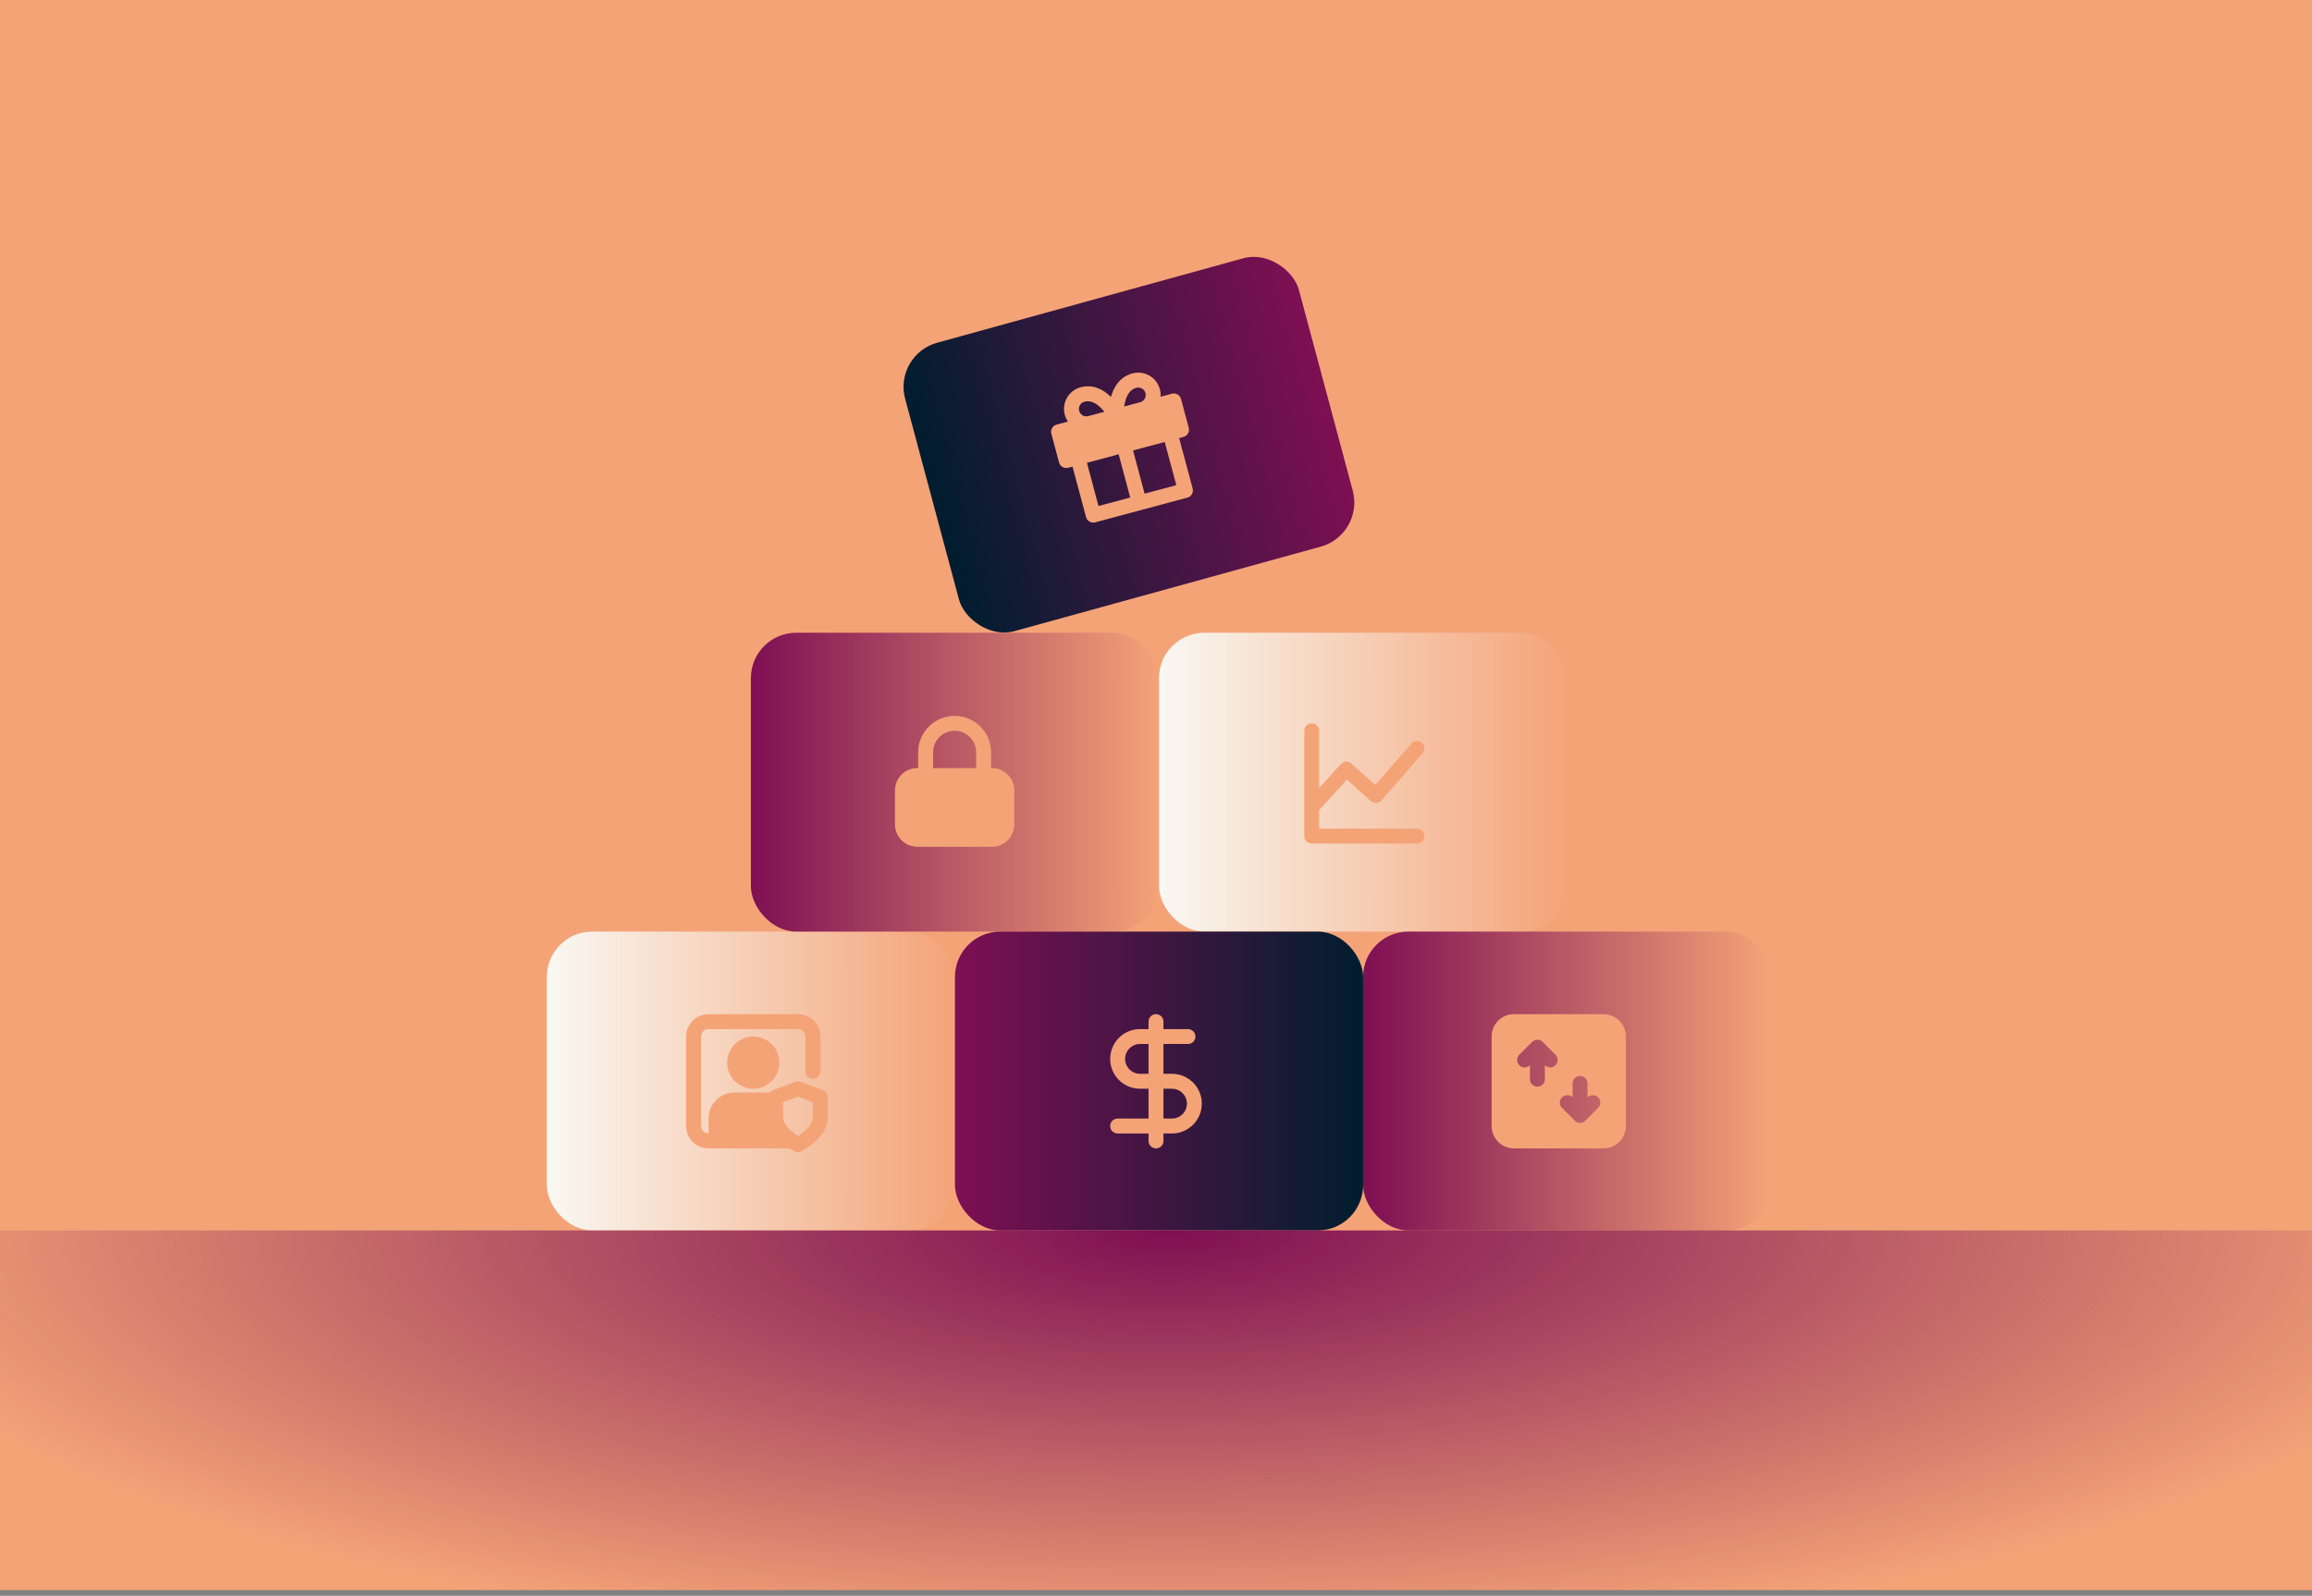
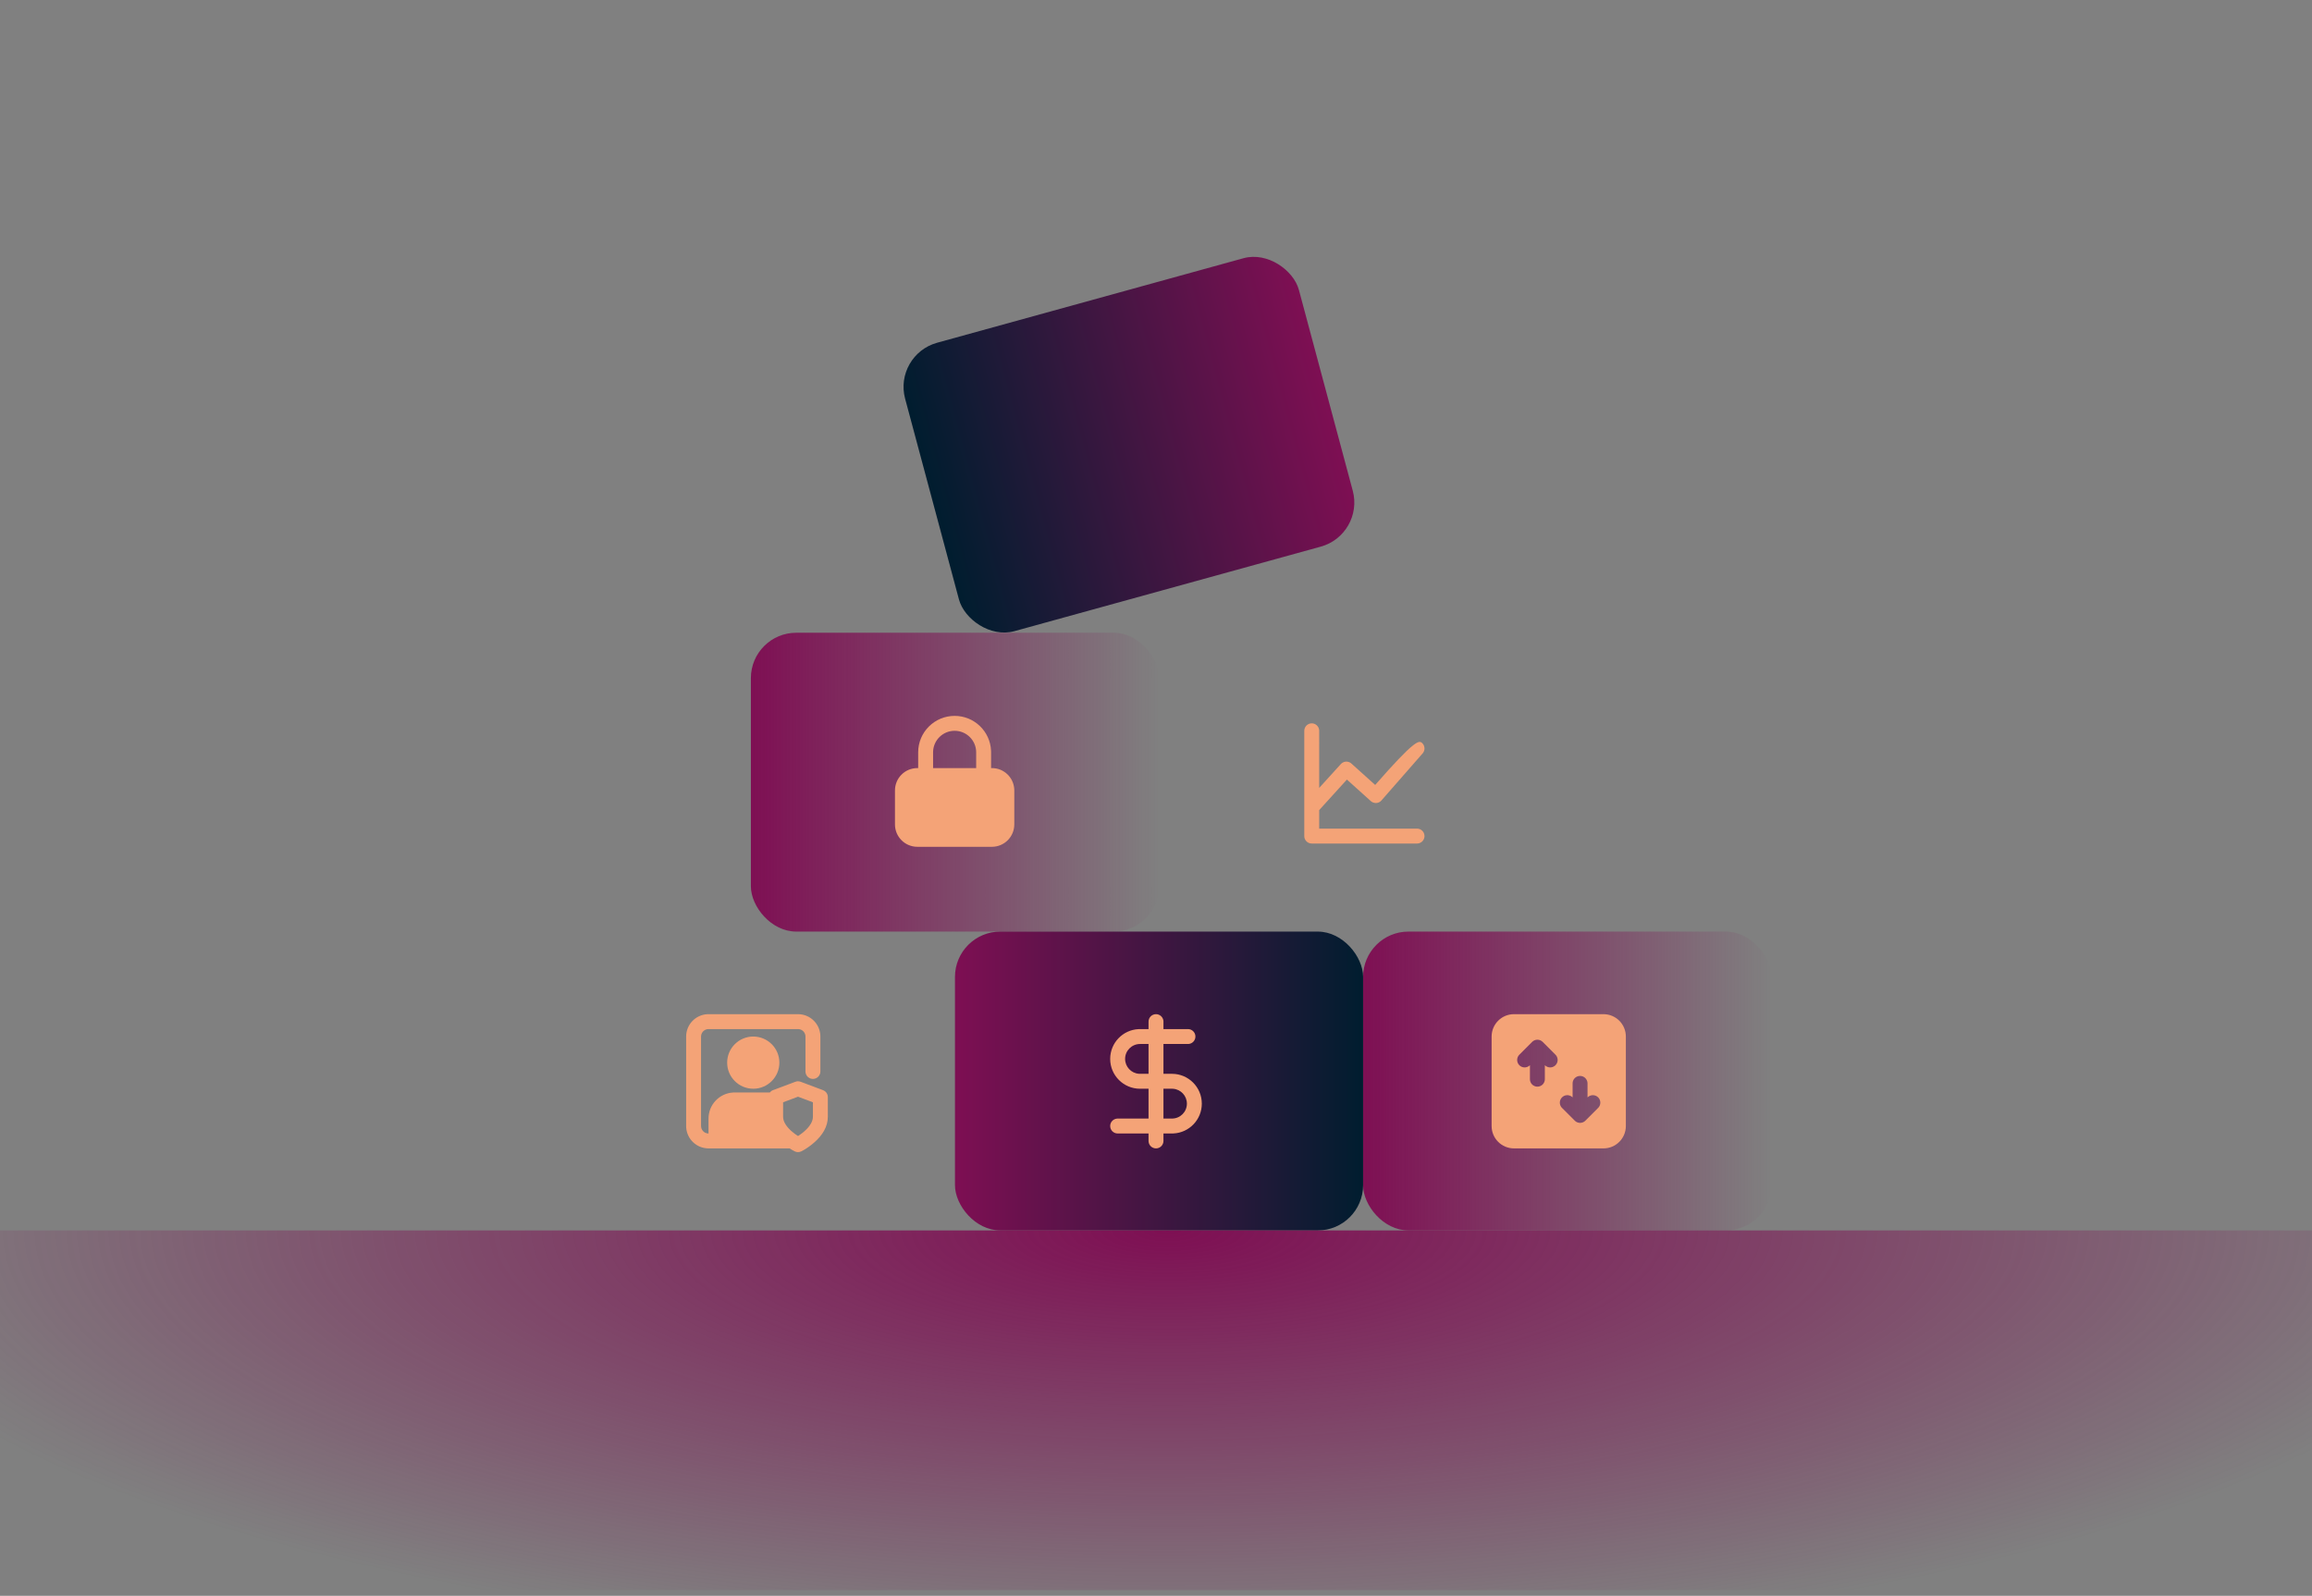
<svg xmlns="http://www.w3.org/2000/svg" width="310" height="214" viewBox="0 0 310 214" fill="none">
  <rect x="0" y="0" width="310" height="214" fill="#808080" stroke="none" />
  <g clip-path="url(#clip0_3626_5177)">
-     <rect width="310" height="213.228" fill="#F4A377" />
-     <rect x="155.405" y="84.852" width="54.724" height="40.074" rx="6.08" fill="url(#paint0_linear_3626_5177)" />
-     <rect x="73.319" y="124.926" width="54.724" height="40.074" rx="6.08" fill="url(#paint1_linear_3626_5177)" />
    <path fill-rule="evenodd" clip-rule="evenodd" d="M107 136C108.598 136 109.904 137.249 109.995 138.824L110 139V143.683C110 144.235 109.552 144.683 109 144.683C108.487 144.683 108.064 144.297 108.007 143.8L108 143.683V139C108 138.487 107.614 138.064 107.117 138.007L107 138H95C94.487 138 94.064 138.386 94.007 138.883L94 139V151C94 151.513 94.386 151.936 94.883 151.993L95 152V150C95 148.131 96.464 146.605 98.308 146.505L98.5 146.5L103.22 146.499C103.33 146.362 103.477 146.253 103.649 146.189L106.649 145.064C106.875 144.979 107.125 144.979 107.351 145.064L110.351 146.189C110.741 146.335 111 146.708 111 147.125V149.75C111 151.079 110.292 152.23 109.159 153.221C108.522 153.778 107.892 154.172 107.447 154.394C107.166 154.535 106.834 154.535 106.553 154.394C106.356 154.296 106.124 154.165 105.871 154L95 154C93.402 154 92.096 152.751 92.005 151.176L92 151V139C92 137.402 93.249 136.096 94.824 136.005L95 136H107ZM107 147.068L105 147.818V149.75C105 150.341 105.355 150.963 105.993 151.566L106.159 151.716C106.443 151.965 106.752 152.189 107.061 152.382L107 152.342L107.17 152.232C107.324 152.128 107.476 152.016 107.624 151.898L107.841 151.716C108.583 151.067 109 150.39 109 149.75V147.818L107 147.068ZM101 139C102.933 139 104.5 140.567 104.5 142.5C104.5 144.433 102.933 146 101 146C99.067 146 97.5 144.433 97.5 142.5C97.5 140.567 99.067 139 101 139Z" fill="#F4A377" />
    <rect x="182.767" y="124.926" width="54.724" height="40.074" rx="6.08" fill="url(#paint2_linear_3626_5177)" />
    <rect x="100.681" y="84.852" width="54.724" height="40.074" rx="6.08" fill="url(#paint3_linear_3626_5177)" />
    <rect x="128.045" y="124.926" width="54.724" height="40.074" rx="6.08" fill="url(#paint4_linear_3626_5177)" />
    <rect width="54.777" height="40.036" rx="6.08" transform="matrix(0.964 -0.266 0.259 0.966 119.784 47.581)" fill="url(#paint5_linear_3626_5177)" />
    <path fill-rule="evenodd" clip-rule="evenodd" d="M155 136C155.513 136 155.936 136.386 155.994 136.883L156 137L155.999 138H159.286C159.838 138 160.286 138.448 160.286 139C160.286 139.513 159.9 139.936 159.403 139.993L159.286 140H155.999V144H157.143C159.352 144 161.143 145.791 161.143 148C161.143 150.142 159.459 151.891 157.343 151.995L157.143 152H155.999L156 153C156 153.552 155.553 154 155 154C154.487 154 154.065 153.614 154.007 153.117L154 153L153.999 152H149.857C149.305 152 148.857 151.552 148.857 151C148.857 150.487 149.243 150.064 149.741 150.007L149.857 150H153.999V146H152.857C150.648 146 148.857 144.209 148.857 142C148.857 139.858 150.541 138.109 152.658 138.005L152.857 138H153.999L154 137C154 136.448 154.448 136 155 136ZM155.999 150H157.143C158.248 150 159.143 149.105 159.143 148C159.143 146.946 158.327 146.082 157.292 146.005L157.143 146H155.999V150ZM153.999 144V140H152.857C151.753 140 150.857 140.895 150.857 142C150.857 143.054 151.673 143.918 152.708 143.995L152.857 144H153.999Z" fill="#F4A377" />
    <path fill-rule="evenodd" clip-rule="evenodd" d="M215 136C216.657 136 218 137.343 218 139V151C218 152.657 216.657 154 215 154H203C201.343 154 200 152.657 200 151V139C200 137.343 201.343 136 203 136H215ZM211.86 144.283C211.347 144.283 210.924 144.669 210.866 145.167L210.86 145.283L210.86 147.161L210.854 147.157L210.76 147.073C210.368 146.768 209.801 146.796 209.44 147.157C209.08 147.517 209.052 148.084 209.357 148.477L209.44 148.571L211.154 150.285L211.249 150.368C211.608 150.648 212.115 150.648 212.474 150.368L212.569 150.285L214.283 148.571L214.366 148.477C214.646 148.117 214.646 147.61 214.366 147.251L214.283 147.157L214.189 147.073C213.829 146.794 213.322 146.794 212.963 147.073L212.869 147.157L212.86 147.165L212.86 145.283L212.853 145.167C212.795 144.669 212.373 144.283 211.86 144.283ZM205.527 139.636L205.433 139.719L203.719 141.434C203.328 141.824 203.328 142.457 203.719 142.848C204.079 143.208 204.646 143.236 205.039 142.931L205.133 142.848L205.139 142.842L205.138 144.721C205.138 145.273 205.586 145.721 206.138 145.721C206.651 145.721 207.074 145.335 207.131 144.838L207.138 144.721L207.139 142.838L207.147 142.848C207.508 143.208 208.075 143.236 208.467 142.931L208.561 142.848C208.922 142.487 208.95 141.92 208.645 141.528L208.561 141.434L206.847 139.719C206.487 139.359 205.919 139.331 205.527 139.636Z" fill="#F4A377" />
    <g clip-path="url(#clip1_3626_5177)">
      <path fill-rule="evenodd" clip-rule="evenodd" d="M151.844 50.072C153.445 49.643 155.09 50.593 155.519 52.193C155.61 52.532 155.639 52.873 155.613 53.204L157.13 52.797C157.663 52.654 158.212 52.97 158.355 53.504L159.39 57.368C159.533 57.901 159.216 58.449 158.683 58.592L158.103 58.748L159.915 65.509C160.048 66.004 159.784 66.513 159.319 66.697L159.208 66.734L146.844 70.047C146.349 70.18 145.84 69.916 145.656 69.451L145.619 69.34L143.807 62.578L143.228 62.733C142.733 62.866 142.224 62.603 142.04 62.137L142.003 62.026L140.968 58.163C140.825 57.629 141.142 57.081 141.675 56.938L143.193 56.532C143.005 56.258 142.859 55.949 142.769 55.61C142.34 54.009 143.289 52.364 144.89 51.935C146.41 51.528 147.786 52.078 148.962 53.223C149.408 51.644 150.324 50.479 151.844 50.072ZM149.989 60.922L145.738 62.061L147.291 67.856L151.542 66.717L149.989 60.922ZM156.17 59.266L151.921 60.404L153.474 66.2L157.723 65.061L156.17 59.266ZM145.407 53.867C144.874 54.01 144.557 54.559 144.7 55.092C144.843 55.625 145.392 55.942 145.925 55.799L148.073 55.224L147.914 55.027L147.698 54.788C146.937 53.995 146.176 53.661 145.407 53.867ZM152.362 52.004C151.594 52.21 151.101 52.879 150.839 53.946C150.814 54.05 150.791 54.155 150.771 54.262L150.731 54.511L152.88 53.936C153.375 53.803 153.683 53.321 153.611 52.825L153.587 52.711C153.444 52.177 152.896 51.861 152.362 52.004Z" fill="#F4A377" />
    </g>
-     <path fill-rule="evenodd" clip-rule="evenodd" d="M175.882 97C176.395 97 176.817 97.386 176.875 97.883L176.882 98L176.881 105.659L179.786 102.459L179.873 102.375L179.921 102.336L180.006 102.278C180.068 102.24 180.132 102.21 180.199 102.187L180.317 102.154L180.334 102.15C180.399 102.137 180.466 102.131 180.533 102.132L180.641 102.138L180.786 102.166L180.887 102.198C180.985 102.236 181.079 102.291 181.165 102.361L184.389 105.262L189.248 99.71C189.611 99.294 190.243 99.252 190.659 99.616C191.042 99.952 191.108 100.516 190.83 100.927L190.753 101.027L185.217 107.353C185.172 107.403 185.123 107.447 185.072 107.486L184.992 107.54L184.88 107.598L184.768 107.64L184.678 107.663L184.573 107.679L184.481 107.684L184.326 107.673C184.258 107.663 184.19 107.646 184.124 107.621L184.041 107.586L183.967 107.546L183.903 107.506L183.805 107.428L180.597 104.54L176.881 108.635V111.117L190 111.117C190.553 111.117 191 111.565 191 112.117C191 112.63 190.614 113.053 190.117 113.111L190 113.117H175.882C175.369 113.117 174.946 112.731 174.889 112.234L174.882 112.117V98C174.882 97.448 175.33 97 175.882 97Z" fill="#F4A377" />
+     <path fill-rule="evenodd" clip-rule="evenodd" d="M175.882 97C176.395 97 176.817 97.386 176.875 97.883L176.882 98L176.881 105.659L179.786 102.459L179.873 102.375L179.921 102.336L180.006 102.278C180.068 102.24 180.132 102.21 180.199 102.187L180.317 102.154L180.334 102.15C180.399 102.137 180.466 102.131 180.533 102.132L180.641 102.138L180.786 102.166L180.887 102.198C180.985 102.236 181.079 102.291 181.165 102.361L184.389 105.262C189.611 99.294 190.243 99.252 190.659 99.616C191.042 99.952 191.108 100.516 190.83 100.927L190.753 101.027L185.217 107.353C185.172 107.403 185.123 107.447 185.072 107.486L184.992 107.54L184.88 107.598L184.768 107.64L184.678 107.663L184.573 107.679L184.481 107.684L184.326 107.673C184.258 107.663 184.19 107.646 184.124 107.621L184.041 107.586L183.967 107.546L183.903 107.506L183.805 107.428L180.597 104.54L176.881 108.635V111.117L190 111.117C190.553 111.117 191 111.565 191 112.117C191 112.63 190.614 113.053 190.117 113.111L190 113.117H175.882C175.369 113.117 174.946 112.731 174.889 112.234L174.882 112.117V98C174.882 97.448 175.33 97 175.882 97Z" fill="#F4A377" />
    <path fill-rule="evenodd" clip-rule="evenodd" d="M128 96C130.627 96 132.77 98.072 132.884 100.671L132.889 100.889L132.888 103H133C134.598 103 135.904 104.249 135.995 105.824L136 106V110.556C136 112.212 134.657 113.556 133 113.556H123C121.343 113.556 120 112.212 120 110.556V106C120 104.343 121.343 103 123 103H123.111L123.111 100.889C123.111 98.189 125.3 96 128 96ZM128 98C126.461 98 125.204 99.203 125.116 100.719L125.111 100.889L125.111 103H130.888L130.889 100.889C130.889 99.293 129.595 98 128 98Z" fill="#F4A377" />
    <rect x="-43.598" y="165" width="398.196" height="125" fill="url(#paint6_radial_3626_5177)" />
  </g>
  <defs>
    <linearGradient id="paint0_linear_3626_5177" x1="155.405" y1="104.889" x2="210.129" y2="104.889" gradientUnits="userSpaceOnUse">
      <stop stop-color="#F9F8F2" />
      <stop offset="1" stop-color="#F9F8F2" stop-opacity="0" />
    </linearGradient>
    <linearGradient id="paint1_linear_3626_5177" x1="73.319" y1="144.963" x2="128.043" y2="144.963" gradientUnits="userSpaceOnUse">
      <stop stop-color="#F9F8F2" />
      <stop offset="1" stop-color="#F9F8F2" stop-opacity="0" />
    </linearGradient>
    <linearGradient id="paint2_linear_3626_5177" x1="182.767" y1="144.963" x2="237.491" y2="144.963" gradientUnits="userSpaceOnUse">
      <stop stop-color="#7E0F53" />
      <stop offset="1" stop-color="#7E0F53" stop-opacity="0" />
    </linearGradient>
    <linearGradient id="paint3_linear_3626_5177" x1="100.681" y1="104.889" x2="155.405" y2="104.889" gradientUnits="userSpaceOnUse">
      <stop stop-color="#7E0F53" />
      <stop offset="1" stop-color="#7E0F53" stop-opacity="0" />
    </linearGradient>
    <linearGradient id="paint4_linear_3626_5177" x1="128.045" y1="144.963" x2="182.769" y2="144.963" gradientUnits="userSpaceOnUse">
      <stop stop-color="#7E0F53" />
      <stop offset="1" stop-color="#001D2F" />
    </linearGradient>
    <linearGradient id="paint5_linear_3626_5177" x1="0" y1="20.018" x2="54.777" y2="20.018" gradientUnits="userSpaceOnUse">
      <stop stop-color="#001D2F" />
      <stop offset="1" stop-color="#7E0F53" />
    </linearGradient>
    <radialGradient id="paint6_radial_3626_5177" cx="0" cy="0" r="1" gradientUnits="userSpaceOnUse" gradientTransform="translate(156.521 165) scale(178.678 56.09)">
      <stop stop-color="#7E0F53" />
      <stop offset="1" stop-color="#7E0F53" stop-opacity="0" />
    </radialGradient>
    <clipPath id="clip0_3626_5177">
      <rect width="310" height="213.228" fill="white" />
    </clipPath>
    <clipPath id="clip1_3626_5177">
-       <rect width="24" height="24" fill="white" transform="translate(136 51.212) rotate(-15)" />
-     </clipPath>
+       </clipPath>
  </defs>
</svg>